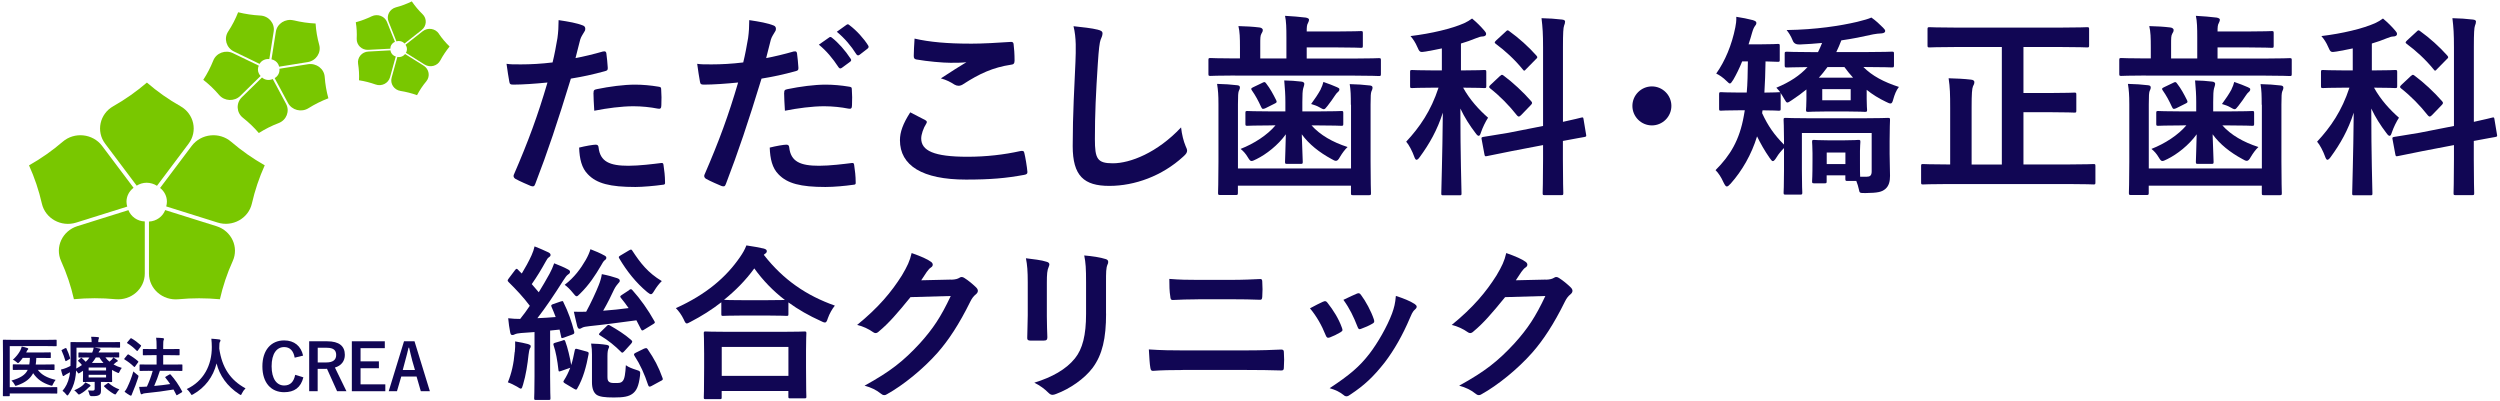
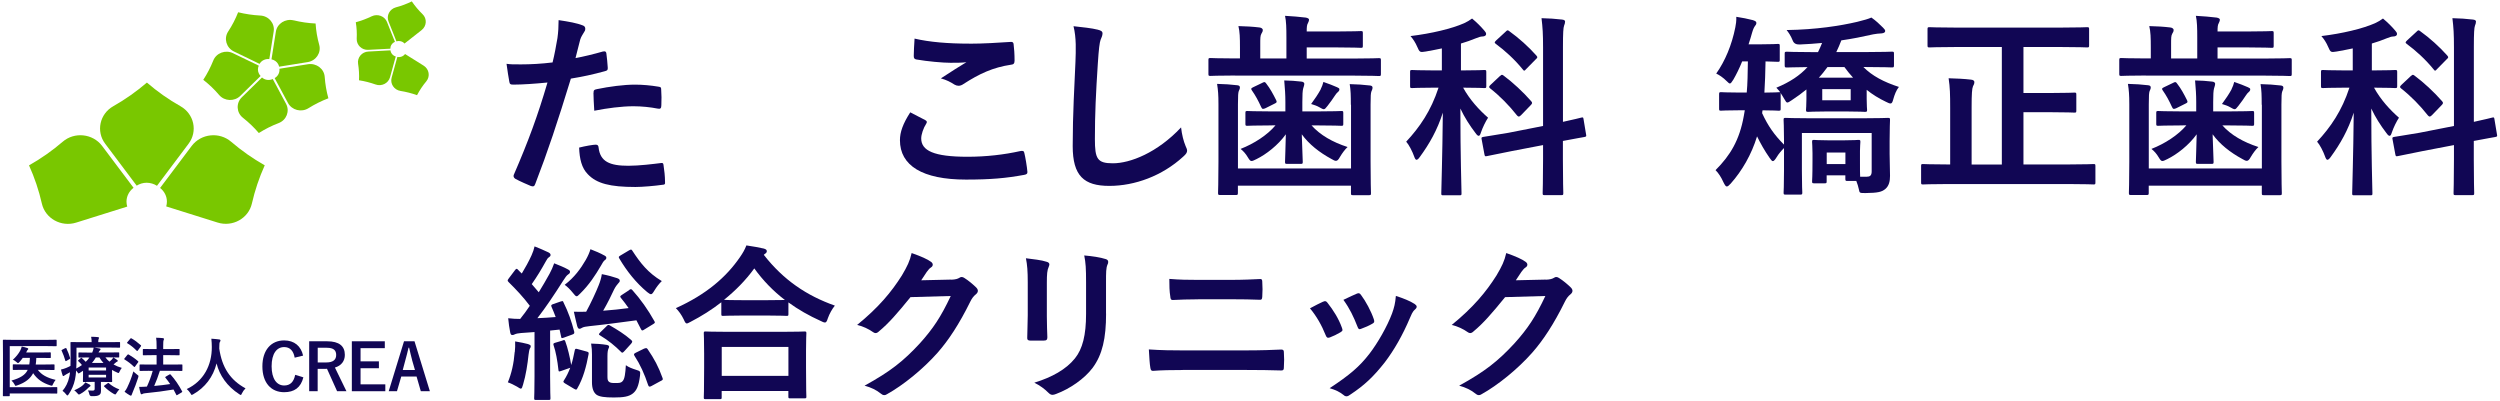
<svg xmlns="http://www.w3.org/2000/svg" id="_レイヤー_2" viewBox="0 0 436 70">
  <defs>
    <style>.cls-1{fill:none;}.cls-2{fill:#110654;}.cls-3{fill:#79c700;}</style>
  </defs>
  <g id="header">
    <g>
      <g>
        <g>
          <path class="cls-3" d="m23.3,32.76l-5.5-7.32c-1.62-2.15-4.82-2.49-6.88-.71-1.8,1.55-3.77,2.93-5.86,4.11.97,2.14,1.72,4.37,2.24,6.66.59,2.6,3.37,4.15,5.99,3.32l8.9-2.79c-.08-.27-.13-.56-.13-.85,0-.99.48-1.85,1.22-2.42Z" />
-           <path class="cls-3" d="m22.39,36.65l-8.9,2.79c-2.62.83-3.94,3.66-2.83,6.1.97,2.14,1.72,4.37,2.23,6.64,2.41-.22,4.83-.23,7.24,0,2.74.26,5.12-1.81,5.12-4.48v-9.08c-1.31-.04-2.42-.85-2.86-1.98Z" />
          <path class="cls-3" d="m27.38,32.4l5.51-7.34c1.62-2.15.97-5.19-1.42-6.54-2.09-1.18-4.05-2.56-5.85-4.12-1.81,1.55-3.77,2.94-5.86,4.12-2.38,1.34-3.04,4.39-1.42,6.54l5.5,7.32c.5-.32,1.1-.51,1.74-.51s1.28.2,1.79.53Z" />
-           <path class="cls-3" d="m25.98,38.63v9.08c0,2.66,2.38,4.74,5.13,4.48,2.41-.23,4.83-.22,7.24,0,.52-2.28,1.26-4.51,2.23-6.64,1.12-2.44-.2-5.28-2.82-6.1l-8.95-2.81c-.43,1.13-1.53,1.94-2.82,2Z" />
          <path class="cls-3" d="m40.32,24.73c-2.06-1.78-5.25-1.44-6.88.71l-5.52,7.34c.73.57,1.19,1.43,1.19,2.39,0,.29-.05.57-.12.83l8.95,2.81c2.62.83,5.4-.72,5.99-3.32.52-2.28,1.27-4.51,2.24-6.66-2.09-1.18-4.05-2.56-5.86-4.11Z" />
          <path class="cls-3" d="m45.13,11.45l-4.49-2.17c-1.32-.65-2.93-.04-3.45,1.29-.47,1.17-1.05,2.3-1.74,3.35,1.01.79,1.94,1.67,2.76,2.64.95,1.11,2.67,1.18,3.71.15l3.53-3.46c-.11-.11-.2-.23-.28-.38-.25-.47-.24-.99-.03-1.44Z" />
          <path class="cls-3" d="m45.7,13.51l-3.53,3.46c-1.04,1.02-.94,2.69.21,3.58,1.01.8,1.93,1.68,2.76,2.65,1.09-.69,2.24-1.27,3.45-1.73,1.38-.53,1.98-2.08,1.3-3.36l-2.32-4.33c-.64.3-1.38.18-1.87-.26Z" />
          <path class="cls-3" d="m46.97,10.3l.76-4.81c.23-1.41-.87-2.72-2.35-2.78-1.3-.07-2.59-.26-3.85-.57-.46,1.17-1.04,2.3-1.74,3.36-.79,1.21-.33,2.82.99,3.47l4.49,2.17c.16-.28.39-.51.7-.66.32-.16.66-.21.99-.18Z" />
          <path class="cls-3" d="m47.9,13.62l2.32,4.33c.68,1.27,2.35,1.7,3.59.91,1.09-.68,2.25-1.26,3.46-1.72-.34-1.21-.55-2.46-.64-3.71-.09-1.43-1.45-2.46-2.91-2.23l-4.99.79c.08.64-.23,1.29-.83,1.63Z" />
          <path class="cls-3" d="m51.2,3.55c-1.43-.35-2.87.57-3.09,1.98l-.76,4.82c.48.1.93.39,1.17.85.08.14.12.29.16.43l4.98-.8c1.46-.23,2.4-1.64,2.01-3.02-.34-1.21-.55-2.45-.63-3.71-1.3-.06-2.59-.25-3.85-.56Z" />
          <path class="cls-3" d="m68.88,7.31l-1.39-3.48c-.41-1.02-1.64-1.48-2.66-.99-.89.43-1.82.78-2.78,1.04.16.95.21,1.92.16,2.87-.05,1.1.89,2.01,2.02,1.94l3.85-.2c0-.12.01-.23.04-.35.11-.39.39-.69.75-.84Z" />
          <path class="cls-3" d="m68.1,8.78l-3.85.21c-1.14.05-1.97,1.05-1.8,2.13.15.95.21,1.91.16,2.88.98.15,1.95.4,2.88.73,1.06.39,2.24-.2,2.53-1.26l1-3.62c-.52-.15-.87-.59-.93-1.09Z" />
          <path class="cls-3" d="m70.54,7.6l3-2.36c.88-.7.96-1.98.16-2.76-.7-.68-1.34-1.44-1.88-2.24-.89.44-1.82.79-2.78,1.04-1.09.3-1.69,1.44-1.28,2.46l1.38,3.48c.24-.08.5-.09.76-.02.26.06.49.21.65.4Z" />
          <path class="cls-3" d="m69.3,9.93l-1,3.62c-.29,1.06.43,2.13,1.55,2.31.98.16,1.95.4,2.88.74.45-.86.99-1.67,1.62-2.42.71-.86.49-2.12-.45-2.72l-3.26-2.04c-.29.4-.82.61-1.34.51Z" />
-           <path class="cls-3" d="m76.54,5.87c-.63-.92-1.93-1.12-2.82-.42l-3,2.36c.22.3.32.69.21,1.08-.03.12-.08.22-.14.32l3.25,2.04c.96.6,2.24.27,2.75-.71.46-.86,1-1.66,1.62-2.43-.71-.68-1.34-1.43-1.88-2.23Z" />
        </g>
        <g>
          <path class="cls-2" d="m1.7,67.53h6.63c1.08,0,1.46-.02,1.54-.02.11,0,.12.01.12.12v.89c0,.11-.01.12-.12.12-.08,0-.46-.02-1.54-.02H1.7v.36c0,.11-.01.12-.13.12h-.95c-.11,0-.12-.01-.12-.12,0-.07.02-.83.02-2.38v-4.86c0-1.54-.02-2.3-.02-2.37,0-.11.01-.12.12-.12.07,0,.45.02,1.49.02h6.18c1.04,0,1.4-.02,1.47-.02.11,0,.12.01.12.12v.89c0,.11-.01.12-.12.12-.07,0-.43-.02-1.47-.02H1.7v7.18Zm2.19-3.03c-1.09,0-1.47.02-1.54.02-.11,0-.12-.01-.12-.12v-.75c0-.1.01-.11.12-.11.07,0,.45.02,1.54.02h1.22c.06-.34.09-.72.1-1.15h-1.24c-.18.27-.38.51-.58.73-.11.12-.18.18-.25.18s-.13-.06-.28-.19c-.18-.17-.38-.29-.61-.4.53-.48.97-1.02,1.27-1.57.13-.27.22-.49.27-.72.4.08.66.15.99.26.09.03.15.07.15.15,0,.07-.04.11-.1.16-.06.04-.11.13-.19.31-.02.06-.04.1-.08.15h2.76c1,0,1.35-.02,1.42-.02.11,0,.12.01.12.12v.74c0,.12-.01.13-.12.13-.07,0-.42-.02-1.42-.02h-.99c-.01.4-.04.79-.1,1.15h1.61c1.1,0,1.47-.02,1.54-.02.12,0,.13.01.13.11v.75c0,.11-.01.12-.13.12-.07,0-.44-.02-1.54-.02h-1.24c.62.83,1.57,1.38,3.1,1.74-.19.25-.34.48-.47.77-.07.18-.1.25-.2.25-.06,0-.13-.02-.26-.06-1.35-.42-2.3-1.09-2.99-2.13-.48.94-1.34,1.64-2.77,2.13-.13.04-.21.08-.27.08-.09,0-.12-.07-.21-.25-.12-.25-.31-.48-.53-.67,1.57-.45,2.41-.98,2.83-1.86h-.94Z" />
          <path class="cls-2" d="m18.39,62.33c.19.27.43.52.7.74.17-.13.3-.27.43-.39.12-.13.2-.24.26-.34.19.11.47.3.66.44.09.07.1.11.1.16,0,.06-.04.11-.11.13-.1.03-.18.1-.34.24l-.29.25c.42.24.89.44,1.44.6-.13.16-.27.38-.37.61-.09.2-.13.28-.21.28-.06,0-.13-.03-.27-.1-.3-.13-.6-.28-.85-.44v1.09c0,.57.02.84.02.91,0,.11-.01.12-.13.12-.07,0-.54-.02-1.47-.02h-.36v.48c0,.42.01.71.01,1.07,0,.43-.11.63-.38.76-.22.12-.52.18-1.22.17q-.35.01-.43-.34c-.04-.21-.13-.49-.24-.66.36.03.55.03.77.03.34,0,.4-.09.4-.33v-1.19h-.46c-.92,0-1.4.02-1.47.02-.11,0-.12-.01-.12-.12,0-.07.02-.39.02-1.03v-.81l-.58.38c-.09.06-.15.09-.19.09-.06,0-.09-.04-.16-.16-.1-.15-.19-.26-.27-.36-.04.58-.1,1.09-.2,1.56-.21.98-.58,1.83-1.12,2.61-.09.12-.15.19-.21.19-.06,0-.11-.06-.21-.19-.19-.25-.45-.49-.64-.62.56-.64.98-1.47,1.18-2.44.06-.25.1-.52.13-.8-.21.12-.43.24-.64.35-.17.09-.3.17-.35.22-.06.07-.1.09-.17.09s-.11-.03-.13-.12c-.1-.28-.2-.64-.29-1.01.36-.08.66-.19.9-.28.28-.11.53-.24.76-.36.01-.44.02-.92.02-1.48,0-1.72-.02-2.48-.02-2.55,0-.12.01-.13.12-.13.07,0,.46.02,1.55.02h2.02v-.08c0-.31-.03-.6-.09-.86.43,0,.8.02,1.2.06.11.01.18.06.18.12s-.03.12-.07.2c-.04.1-.06.24-.06.44v.12h2.16c1.09,0,1.46-.02,1.53-.02.11,0,.11.01.11.13v.73c0,.11,0,.12-.11.12-.07,0-.44-.02-1.53-.02h-2.85c.3.04.63.1.9.16.11.02.18.07.18.13,0,.08-.02.12-.1.2-.09.07-.16.18-.25.37h1.94c1.1,0,1.48-.02,1.55-.02.11,0,.12.01.12.12v.66c0,.1-.01.11-.12.11-.07,0-.45-.02-1.55-.02h-.72Zm-7.03-1.59c.15-.08.18-.07.22.03.27.57.45,1.01.64,1.64.03.11.02.15-.11.22l-.49.29c-.07.03-.11.06-.15.06s-.06-.02-.08-.09c-.17-.62-.36-1.09-.63-1.71-.06-.1-.06-.11.09-.19l.5-.26Zm4.3,6.35c.09.06.13.11.13.18s-.06.11-.15.17c-.08.04-.19.16-.25.21-.4.4-.89.79-1.36,1.04-.13.08-.2.11-.27.11-.08,0-.13-.07-.27-.22-.17-.2-.36-.38-.54-.51.59-.26,1.13-.56,1.49-.88.17-.15.34-.33.44-.51.27.13.57.28.76.39Zm-.31-4.75c-1.1,0-1.48.02-1.55.02-.11,0-.12-.01-.12-.11v-.66c0-.11.01-.12.12-.12.07,0,.45.02,1.55.02h.73c.13-.3.21-.55.26-.86h-3v1.92c0,.64-.01,1.21-.04,1.72.37-.2.71-.4.99-.61-.18-.24-.38-.44-.63-.67-.09-.09-.06-.12.04-.2l.38-.33c.06-.04.09-.06.11-.06.03,0,.07.01.1.06.22.19.46.42.66.64.26-.24.47-.48.65-.75h-.26Zm.11,1.76v.51h3.04v-.51h-3.04Zm3.04,1.26h-3.04v.47h3.04v-.47Zm-.46-2.07c-.27-.29-.51-.61-.7-.95h-.62c-.2.35-.42.65-.68.95h2Zm.7,3.56c.12-.08.15-.1.24-.02.51.45,1.11.82,1.84,1.08-.16.15-.34.38-.48.62-.11.18-.17.26-.25.26-.06,0-.13-.04-.27-.11-.61-.35-1.19-.8-1.64-1.26-.08-.08-.07-.13.06-.21l.51-.35Z" />
          <path class="cls-2" d="m22.22,61.89c.08-.1.12-.11.22-.06.55.33,1.12.7,1.63,1.16.04.03.06.07.06.1s-.01.07-.06.12l-.5.69c-.06.08-.09.11-.12.11s-.06-.02-.1-.06c-.48-.48-1.07-.92-1.62-1.25-.04-.03-.07-.06-.07-.09s.02-.07.07-.12l.49-.61Zm.01,5.59c.36-.74.71-1.62,1.03-2.71.16.16.4.38.65.56.18.12.24.18.24.28,0,.06-.02.13-.06.26-.28.9-.62,1.77-.95,2.54-.08.18-.15.34-.17.44-.02.09-.07.15-.13.15-.06,0-.11-.01-.2-.06-.28-.16-.58-.35-.92-.62.24-.3.36-.51.52-.84Zm.49-8.41c.09-.11.12-.11.21-.06.54.3,1.11.74,1.62,1.19.08.07.09.1-.01.24l-.5.69c-.08.11-.1.12-.2.04-.46-.48-1.11-1.01-1.62-1.3-.1-.06-.1-.08,0-.2l.5-.6Zm3.3,5.6c-1.1,0-1.49.02-1.56.02-.11,0-.12-.01-.12-.13v-.88c0-.11.01-.12.12-.12.07,0,.46.02,1.56.02h1.29v-1.64h-.78c-1.08,0-1.45.02-1.5.02-.11,0-.12-.01-.12-.12v-.86c0-.11.01-.12.12-.12.06,0,.43.02,1.5.02h.78v-.49c0-.67-.02-1.04-.08-1.49.43.01.82.03,1.19.07.11.01.18.07.18.13,0,.08-.02.13-.06.22-.06.13-.08.39-.08,1.03v.53h1.22c1.08,0,1.45-.02,1.52-.02.11,0,.12.01.12.12v.86c0,.11-.01.12-.12.12-.07,0-.44-.02-1.52-.02h-1.22v1.64h1.68c1.1,0,1.49-.02,1.56-.02.1,0,.11.01.11.12v.88c0,.12-.01.13-.11.13-.07,0-.46-.02-1.56-.02h-2.26c-.3.95-.64,1.84-.99,2.64.99-.09,1.88-.19,2.79-.33-.26-.38-.54-.75-.82-1.1-.08-.1-.07-.13.07-.21l.61-.36c.11-.07.15-.06.22.02.78.88,1.43,1.83,1.99,2.9.06.11.06.12-.08.21l-.7.42c-.07.04-.11.07-.15.07s-.06-.03-.08-.09c-.16-.3-.31-.61-.48-.91-1.66.28-3.13.47-4.95.65-.24.03-.35.06-.42.1s-.12.08-.2.08c-.09,0-.15-.07-.18-.18-.1-.36-.18-.71-.25-1.11.48,0,.83-.01,1.18-.04.06,0,.12,0,.18-.01.38-.83.73-1.72,1.01-2.74h-.63Z" />
          <path class="cls-2" d="m42.19,68.61c-.09.19-.12.27-.2.27-.06,0-.12-.04-.26-.13-2.14-1.38-3.45-3.3-3.96-5.37-.6,2.37-2.01,4.21-4.07,5.38-.12.07-.2.11-.26.11-.08,0-.12-.08-.22-.27-.19-.31-.42-.55-.65-.75,2.95-1.37,4.39-4.18,4.37-7.32-.01-.49-.02-.97-.08-1.46.44.02.98.08,1.38.13.15.02.21.09.21.18,0,.12-.06.19-.11.28-.07.11-.09.38-.09.74-.01.13-.01.27-.01.4.48,3.29,1.9,5.47,4.58,6.93-.26.25-.47.55-.63.88Z" />
          <path class="cls-2" d="m51.39,62.37c-.21-1.21-.84-1.84-1.83-1.84-1.29,0-2.19,1.12-2.19,3.35s.92,3.35,2.19,3.35c1.04,0,1.67-.6,1.92-1.86l1.43.44c-.46,1.8-1.58,2.59-3.36,2.59-2.26,0-3.79-1.63-3.79-4.5s1.54-4.53,3.79-4.53c1.79,0,2.95,1,3.31,2.65l-1.47.36Z" />
          <path class="cls-2" d="m57.05,59.52c2.12,0,3.09.85,3.09,2.37,0,1.08-.61,1.88-1.73,2.21l2.01,4.13h-1.63l-1.76-3.91c-.12,0-.25.01-.39.01h-1.24v3.9h-1.48v-8.71h3.13Zm-1.65,3.69h1.52c1.19,0,1.71-.49,1.71-1.3s-.44-1.26-1.64-1.26h-1.58v2.56Z" />
          <path class="cls-2" d="m67.11,60.72h-4.23v2.3h3.2v1.2h-3.2v2.81h4.32v1.2h-5.84v-8.71h5.75v1.2Z" />
          <path class="cls-2" d="m74.97,68.23h-1.58l-.74-2.56h-2.67l-.75,2.56h-1.44l2.67-8.71h1.83l2.68,8.71Zm-3.1-5.45c-.19-.69-.33-1.33-.52-2.15h-.1c-.19.83-.35,1.46-.54,2.13l-.47,1.77h2.13l-.51-1.76Z" />
        </g>
        <g>
          <path class="cls-2" d="m105.21,8.98c.37-.1.51.07.54.34.1.75.2,1.73.24,2.45.03.44-.07.54-.51.65-2.11.58-3.84.95-5.92,1.29-2.31,7.55-4.04,12.75-6.22,18.39-.17.48-.37.44-.75.34-.34-.14-2.01-.85-2.72-1.26-.27-.17-.37-.44-.27-.68,2.58-5.95,4.22-10.44,5.88-16.11-1.97.2-4.35.37-5.95.37-.51,0-.65-.1-.71-.54-.14-.71-.31-1.87-.48-3.09.71.1,1.12.1,2.52.1,1.7,0,3.54-.1,5.51-.34.34-1.36.61-2.86.85-4.25.14-1.02.2-2.04.2-3.13,1.8.27,3.2.51,4.28.95.27.1.37.34.37.54,0,.14,0,.31-.17.54-.27.48-.54.82-.71,1.36-.34,1.22-.58,2.38-.82,3.23,1.33-.24,3.16-.68,4.83-1.16Zm-1.33,16.25c.34,0,.48.14.51.48.27,2.48,1.94,3.2,5.2,3.2,1.9,0,4.35-.31,5.71-.48.27-.03.37.03.41.31.14.88.27,2.04.27,2.96.03.41,0,.51-.54.54-1.16.17-3.37.37-4.62.37-4.45,0-6.76-.61-8.29-2.21-1.09-1.09-1.46-2.69-1.53-4.66,1.05-.27,2.45-.51,2.89-.51Zm-.37-9.01c0-.48.1-.58.61-.68,2.14-.44,4.66-.78,6.63-.78,1.33,0,2.79.14,3.98.34.48.07.58.1.58.51.07.85.07,1.8.03,2.72,0,.58-.17.71-.65.61-1.19-.24-2.75-.41-4.22-.41-2.04,0-4.62.34-6.83.78-.07-1.19-.14-2.41-.14-3.09Z" />
-           <path class="cls-2" d="m138.46,8.98c.37-.1.51.07.54.34.1.75.2,1.73.24,2.45.03.44-.07.54-.51.65-2.11.58-3.84.95-5.92,1.29-2.31,7.55-4.05,12.75-6.22,18.39-.17.48-.37.44-.75.34-.34-.14-2.01-.85-2.72-1.26-.27-.17-.37-.44-.27-.68,2.58-5.95,4.22-10.44,5.88-16.11-1.97.2-4.35.37-5.95.37-.51,0-.65-.1-.71-.54-.14-.71-.31-1.87-.48-3.09.71.1,1.12.1,2.52.1,1.7,0,3.54-.1,5.51-.34.34-1.36.61-2.86.85-4.25.14-1.02.2-2.04.2-3.13,1.8.27,3.2.51,4.28.95.27.1.37.34.37.54,0,.14,0,.31-.17.54-.27.48-.54.82-.71,1.36-.34,1.22-.58,2.38-.82,3.23,1.33-.24,3.16-.68,4.83-1.16Zm-1.33,16.25c.34,0,.48.14.51.48.27,2.48,1.94,3.2,5.2,3.2,1.9,0,4.35-.31,5.71-.48.27-.03.37.03.41.31.14.88.27,2.04.27,2.96.03.41,0,.51-.54.54-1.16.17-3.2.37-4.73.37-4.35,0-6.66-.61-8.19-2.21-1.09-1.09-1.46-2.69-1.53-4.66,1.05-.27,2.45-.51,2.89-.51Zm-.37-9.01c0-.48.1-.58.61-.68,2.14-.44,4.66-.78,6.63-.78,1.33,0,2.79.14,3.98.34.48.07.58.1.58.51.07.85.07,1.8.03,2.72,0,.58-.17.71-.65.61-1.19-.24-2.75-.41-4.22-.41-2.04,0-4.62.34-6.83.78-.07-1.19-.14-2.41-.14-3.09Zm7.85-9.69c.17-.14.31-.1.51.07,1.05.82,2.28,2.18,3.23,3.64.14.2.14.37-.1.54l-1.43,1.05c-.24.17-.41.14-.58-.1-1.02-1.56-2.11-2.86-3.43-3.94l1.8-1.26Zm3.03-2.21c.2-.14.31-.1.51.07,1.26.95,2.48,2.31,3.23,3.5.14.2.17.41-.1.61l-1.36,1.05c-.27.2-.44.1-.58-.1-.92-1.46-2.01-2.75-3.4-3.91l1.7-1.22Z" />
          <path class="cls-2" d="m161.37,20.95c.31.17.34.34.17.61-.51.78-.88,1.9-.88,2.58,0,2.14,2.21,3.2,8.06,3.2,3.3,0,6.42-.37,9.21-.99.48-.1.65,0,.71.31.17.65.48,2.48.54,3.33.03.31-.17.44-.58.51-3.16.58-5.81.82-10.13.82-7.62,0-11.52-2.45-11.52-6.87,0-1.39.51-2.86,1.8-4.86.88.44,1.73.88,2.62,1.36Zm7.68-13.33c2.48,0,5.03-.17,7.21-.31.34-.03.48.1.51.37.1.78.17,1.73.17,2.89,0,.48-.17.68-.58.71-3.23.48-5.58,1.6-8.33,3.37-.27.2-.58.31-.85.31-.24,0-.48-.07-.71-.2-.68-.44-1.39-.82-2.38-1.09,1.77-1.16,3.26-2.11,4.45-2.82-.75.1-1.8.1-2.79.1-1.29,0-4.05-.24-5.95-.58-.31-.07-.44-.2-.44-.61,0-.82.07-1.8.14-3.03,2.58.61,5.85.88,9.55.88Z" />
          <path class="cls-2" d="m191.46,5.18c.58.14.82.31.82.65,0,.37-.2.78-.34,1.12-.17.48-.31,1.53-.48,4.15-.34,5.24-.51,8.7-.51,13.16,0,3.43.41,4.22,3.13,4.22,3.03,0,7.75-1.84,11.9-6.26.14,1.29.44,2.41.78,3.23.17.37.27.61.27.82,0,.31-.14.58-.68,1.05-3.67,3.37-8.46,5.1-12.88,5.1s-6.39-1.73-6.39-6.94c0-5.71.31-10.61.48-14.69.07-2.01.17-4.18-.34-6.22,1.56.17,3.2.34,4.25.61Z" />
          <path class="cls-2" d="m215.4,13.17c-3.03,0-4.08.07-4.28.07-.34,0-.37-.03-.37-.37v-2.38c0-.34.03-.37.37-.37.2,0,1.26.07,4.28.07h.85v-1.87c0-1.73-.03-2.79-.27-3.77,1.29.03,2.52.1,3.67.24.34.03.58.24.58.41,0,.27-.07.41-.24.68-.2.34-.2.78-.2,1.87v2.45h4.56v-3.6c0-1.73-.03-2.89-.24-3.84,1.26.07,2.52.17,3.64.31.34.07.54.2.54.34,0,.24-.07.37-.2.65-.17.27-.2.71-.2,1.43h5.2c2.92,0,4.05-.07,4.25-.07.31,0,.34.03.34.37v2.18c0,.34-.03.37-.34.37-.2,0-1.33-.07-4.25-.07h-5.2v1.94h8.29c3.03,0,4.08-.07,4.28-.07.34,0,.37.03.37.37v2.38c0,.34-.03.37-.37.37-.2,0-1.26-.07-4.28-.07h-20.77Zm20.19,5.1c0-1.7-.03-2.52-.2-3.6,1.26.03,2.41.1,3.54.24.31.03.44.17.44.37,0,.27-.1.44-.2.68-.1.31-.14.71-.14,2.28v9.89c0,3.57.07,5.37.07,5.54,0,.34-.03.37-.37.37h-2.75c-.34,0-.37-.03-.37-.37v-1.29h-19.72v1.22c0,.37-.03.41-.37.41h-2.72c-.34,0-.37-.03-.37-.41,0-.17.07-1.9.07-5.37v-10.03c0-1.67-.07-2.48-.24-3.57,1.29.03,2.41.1,3.54.24.31.03.44.17.44.37,0,.27-.1.41-.2.65-.1.31-.14.75-.14,2.31v11.18h19.72v-11.12Zm-13.77,3.6c-3.03,0-4.08.07-4.28.07-.31,0-.34-.03-.34-.37v-1.84c0-.34.03-.37.34-.37.2,0,1.26.07,4.28.07h2.35v-1.63c0-1.26-.07-2.28-.2-3.77,1.22.03,1.84.07,2.99.2.34.03.51.2.51.37,0,.31-.14.58-.2.85-.1.41-.14,1.05-.14,2.35v1.63h2.48c3.06,0,4.11-.07,4.32-.07.31,0,.34.03.34.37v1.84c0,.34-.03.37-.34.37-.2,0-1.26-.07-4.32-.07h-.88c1.53,1.7,3.67,2.92,6.29,3.77-.48.44-.95,1.09-1.33,1.73-.27.48-.44.68-.71.68-.17,0-.41-.1-.75-.31-2.14-1.16-3.94-2.58-5.2-4.32.07,2.38.17,4.32.17,4.79,0,.34-.03.37-.37.37h-2.35c-.34,0-.37-.03-.37-.37,0-.48.1-2.41.14-4.79-1.36,1.9-3.43,3.5-5.1,4.32-.41.2-.68.34-.88.34-.24,0-.37-.2-.65-.65-.34-.58-.78-1.09-1.26-1.46,2.35-.92,4.66-2.41,6.09-4.11h-.61Zm-1.63-7.45c.37-.17.44-.14.68.2.61.78,1.16,1.77,1.7,2.86.14.31.14.41-.31.61l-1.56.78c-.44.2-.58.17-.75-.2-.51-1.12-.99-2.01-1.63-2.92-.17-.27-.17-.34.24-.54l1.63-.78Zm10.13,1.16c.24-.48.37-.85.48-1.29,1.05.37,1.6.58,2.38.92.31.14.41.2.41.37,0,.2-.1.34-.27.48s-.34.34-.51.61c-.34.51-.75,1.12-1.29,1.8-.31.37-.44.58-.65.58-.17,0-.41-.14-.82-.37-.41-.24-.85-.37-1.39-.54.68-.92,1.22-1.73,1.67-2.55Z" />
          <path class="cls-2" d="m251.47,8.44c-.92.2-1.84.37-2.79.54-1.05.17-1.09.17-1.53-.85-.31-.71-.68-1.29-1.16-1.84,3.64-.44,7.21-1.29,9.35-2.24.58-.27.92-.48,1.39-.82.85.71,1.5,1.36,2.14,2.11.2.24.31.37.31.61s-.27.41-.61.41c-.37,0-.71.14-1.16.31-.82.34-1.7.65-2.62.92v4.69h.31c2.65,0,3.54-.07,3.74-.07.34,0,.37.03.37.37v2.41c0,.34-.03.37-.37.37-.2,0-1.09-.07-3.67-.07,1.16,2.11,2.79,3.88,4.35,5.24-.41.61-.95,1.7-1.26,2.62-.1.37-.24.54-.37.54-.17,0-.34-.17-.58-.51-.99-1.29-1.9-2.72-2.62-4.25,0,8.33.2,14.04.2,14.79,0,.31-.03.34-.37.34h-2.79c-.34,0-.37-.03-.37-.34,0-.71.2-6.46.27-14.07-.99,3.09-2.35,5.44-3.98,7.68-.24.34-.44.54-.61.54-.14,0-.27-.17-.41-.58-.31-.88-.92-2.07-1.39-2.58,2.35-2.52,4.32-5.37,5.64-9.42h-.85c-2.65,0-3.54.07-3.74.07-.34,0-.37-.03-.37-.37v-2.41c0-.34.03-.37.37-.37.2,0,1.09.07,3.74.07h1.43v-3.84Zm17.64,13.53v-13.67c0-2.41-.07-3.47-.27-5.13,1.26.03,2.41.1,3.57.24.37.03.54.17.54.34,0,.24-.07.48-.17.71-.14.37-.2,1.26-.2,3.77v13.02c2.07-.44,2.92-.68,3.23-.75.31-.07.31,0,.37.34l.44,2.65c.07.31,0,.34-.34.41-.31.07-1.26.2-3.71.68v3.16c0,3.81.07,5.71.07,5.92,0,.34-.03.37-.37.37h-2.89c-.31,0-.34-.03-.34-.37,0-.2.07-2.07.07-5.88v-2.48l-5.47,1.05-4.35.88c-.31.07-.34,0-.41-.34l-.48-2.58c-.07-.34-.03-.37.31-.44s1.39-.2,4.35-.71l6.05-1.19Zm-7.51-8.7c.31-.31.37-.27.65-.07,1.56,1.16,3.37,2.82,4.79,4.45.24.27.2.41-.1.71l-1.67,1.73c-.17.17-.31.24-.37.24-.1,0-.17-.03-.31-.17-1.39-1.77-3.03-3.43-4.69-4.73-.27-.24-.27-.31.07-.65l1.63-1.53Zm.99-7.75c.27-.27.34-.31.61-.1,1.7,1.22,3.4,2.75,4.73,4.25.1.14.17.2.17.31s-.07.2-.24.34l-1.67,1.7c-.34.37-.37.41-.61.1-1.43-1.77-3.16-3.33-4.69-4.45-.31-.24-.27-.31.07-.65l1.63-1.5Z" />
-           <path class="cls-2" d="m291.49,18.47c0,1.87-1.53,3.4-3.4,3.4s-3.4-1.53-3.4-3.4,1.53-3.4,3.4-3.4,3.4,1.53,3.4,3.4Z" />
          <path class="cls-2" d="m303.83,10.72c-.48,1.19-1.02,2.28-1.53,3.16-.31.48-.44.68-.61.68-.14,0-.27-.14-.51-.37-.71-.71-1.36-1.12-1.87-1.36,1.56-2.21,2.72-5,3.33-8.06.1-.44.2-1.19.17-1.84.95.14,2.11.37,2.89.58.41.14.61.24.61.48s-.1.37-.24.54c-.14.2-.31.48-.51,1.19-.17.61-.37,1.29-.61,2.01h2.04c2.18,0,2.86-.07,3.06-.07.31,0,.34.03.34.37v2.38c0,.34-.03.37-.34.37-.17,0-.71-.03-2.14-.07-.03,1.97-.1,3.81-.2,5.44,1.7,0,2.35-.07,2.52-.07h.24c-.24-.31-.44-.54-.68-.78,2.38-.99,4.11-2.14,5.44-3.6-2.45.03-3.4.07-3.57.07-.37,0-.41-.03-.41-.41v-1.97c0-.34.03-.37.41-.37.2,0,1.29.07,4.52.07h.88c.27-.51.48-1.05.71-1.6-1.29.14-2.58.2-3.91.27q-.92.03-1.19-.65c-.37-.92-.78-1.5-1.09-1.87,5.13-.07,9.42-.75,12.31-1.43,1.26-.31,1.94-.51,2.48-.75.78.54,1.43,1.16,2.04,1.77.24.24.37.41.37.58,0,.24-.24.37-.61.41-.48.03-1.05.07-1.5.17-1.8.41-3.64.78-5.54,1.05-.27.75-.58,1.39-.88,2.04h5.17c3.2,0,4.32-.07,4.52-.07.34,0,.37.03.37.37v1.97c0,.37-.03.41-.37.41-.2,0-1.33-.07-4.52-.07h-.44c1.5,1.53,3.57,2.62,6.19,3.47-.48.61-.75,1.33-.99,2.18-.14.51-.24.71-.48.71-.17,0-.41-.1-.82-.31-1.22-.58-2.31-1.26-3.33-2.07v1.6c0,1.22.07,1.67.07,1.87,0,.34-.03.37-.41.37-.2,0-.92-.07-3.2-.07h-3.43c-2.28,0-2.99.07-3.2.07-.37,0-.41-.03-.41-.37,0-.24.07-.65.07-1.84v-1.7c-.78.65-1.63,1.26-2.55,1.87-.41.27-.61.41-.78.41s-.27-.17-.48-.54c-.27-.44-.48-.82-.71-1.16.03.07.03.17.03.31v2.45c0,.34-.03.37-.37.37-.17,0-.85-.07-2.79-.07-.03.17-.07.34-.07.51,1.02,2.21,2.14,3.81,3.81,5.47v-.92c0-2.18-.07-3.13-.07-3.37,0-.34.03-.37.37-.37.24,0,1.36.07,4.52.07h8.74c3.2,0,4.32-.07,4.56-.07.34,0,.37.03.37.37,0,.24-.07,1.36-.07,3.67v2.24c0,1.36.07,2.48.07,3.84,0,.92-.17,1.73-.82,2.28-.61.51-1.26.68-3.43.71-1.09,0-1.05,0-1.19-.68-.1-.44-.24-.95-.44-1.43h-1.5c-.37,0-.41-.03-.41-.37v-.61h-3.26v1.02c0,.34-.03.37-.37.37h-1.8c-.34,0-.37-.03-.37-.37,0-.2.07-.71.07-3.54v-1.39c0-1.09-.07-1.67-.07-1.9,0-.34.03-.37.37-.37.2,0,.68.07,2.41.07h2.86c1.73,0,2.21-.07,2.41-.07.34,0,.37.03.37.37,0,.2-.07.75-.07,1.53v1.53c0,1.8,0,2.58.03,2.99h1.16c.54,0,.85-.2.85-.92v-6.7h-12.17v6.63c0,2.58.07,3.57.07,3.74,0,.34-.03.37-.41.37h-2.48c-.34,0-.37-.03-.37-.37,0-.2.07-1.09.07-3.74v-4.01c-.44.44-.95,1.02-1.29,1.6-.27.44-.48.68-.65.68s-.31-.2-.58-.58c-.88-1.26-1.56-2.48-2.18-3.74-.95,3.13-2.62,6.02-4.59,8.23-.31.34-.51.51-.68.51-.2,0-.34-.24-.58-.71-.41-.92-.88-1.63-1.39-2.14,2.58-2.58,4.18-5.24,4.93-9.45l.17-.99h-.88c-2.35,0-3.06.07-3.26.07-.31,0-.34-.03-.34-.37v-2.45c0-.37.03-.41.34-.41.2,0,.92.07,3.26.07h1.22c.14-1.5.17-3.3.2-5.44h-1.02Zm19.34,2.82c-.54-.58-1.02-1.19-1.5-1.84h-2.96c-.48.65-.95,1.26-1.5,1.84h5.95Zm-.41,2.01h-4.96v1.94h4.96v-1.94Zm-4.18,11.05v2.01h3.26v-2.01h-3.26Z" />
          <path class="cls-2" d="m341.02,8.2c-3.16,0-4.28.07-4.49.07-.34,0-.37-.03-.37-.37v-2.79c0-.34.03-.37.37-.37.2,0,1.33.07,4.49.07h18.46c3.16,0,4.28-.07,4.49-.07.34,0,.37.03.37.37v2.79c0,.34-.03.37-.37.37-.2,0-1.33-.07-4.49-.07h-6.59v8.02h4.73c2.92,0,3.94-.07,4.15-.07.31,0,.34.03.34.37v2.75c0,.34-.03.37-.34.37-.2,0-1.22-.07-4.15-.07h-4.73v9.11h7.96c3.03,0,4.04-.07,4.25-.07.31,0,.34.03.34.37v2.82c0,.34-.03.37-.34.37-.2,0-1.22-.07-4.25-.07h-21.25c-2.99,0-4.01.07-4.22.07-.31,0-.34-.03-.34-.37v-2.82c0-.34.03-.37.34-.37.2,0,1.22.07,4.22.07h.51v-9.86c0-2.35-.03-3.57-.27-5.17,1.29.03,2.72.1,3.91.24.37.03.58.2.58.41,0,.31-.1.48-.24.75-.17.41-.24,1.26-.24,3.71v9.93h5.27V8.2h-8.09Z" />
          <path class="cls-2" d="m374.25,13.17c-3.03,0-4.08.07-4.28.07-.34,0-.37-.03-.37-.37v-2.38c0-.34.03-.37.37-.37.2,0,1.26.07,4.28.07h.85v-1.87c0-1.73-.03-2.79-.27-3.77,1.29.03,2.52.1,3.67.24.34.03.58.24.58.41,0,.27-.07.41-.24.68-.2.34-.2.78-.2,1.87v2.45h4.56v-3.6c0-1.73-.03-2.89-.24-3.84,1.26.07,2.52.17,3.64.31.34.07.54.2.54.34,0,.24-.07.37-.2.65-.17.27-.2.71-.2,1.43h5.2c2.92,0,4.05-.07,4.25-.07.31,0,.34.03.34.37v2.18c0,.34-.03.37-.34.37-.2,0-1.33-.07-4.25-.07h-5.2v1.94h8.29c3.03,0,4.08-.07,4.28-.07.34,0,.37.03.37.37v2.38c0,.34-.03.37-.37.37-.2,0-1.26-.07-4.28-.07h-20.77Zm20.19,5.1c0-1.7-.03-2.52-.2-3.6,1.26.03,2.41.1,3.54.24.31.03.44.17.44.37,0,.27-.1.44-.2.68-.1.31-.14.71-.14,2.28v9.89c0,3.57.07,5.37.07,5.54,0,.34-.03.37-.37.37h-2.75c-.34,0-.37-.03-.37-.37v-1.29h-19.72v1.22c0,.37-.03.41-.37.41h-2.72c-.34,0-.37-.03-.37-.41,0-.17.07-1.9.07-5.37v-10.03c0-1.67-.07-2.48-.24-3.57,1.29.03,2.41.1,3.54.24.31.03.44.17.44.37,0,.27-.1.41-.2.65-.1.31-.14.75-.14,2.31v11.18h19.72v-11.12Zm-13.77,3.6c-3.03,0-4.08.07-4.28.07-.31,0-.34-.03-.34-.37v-1.84c0-.34.03-.37.34-.37.2,0,1.26.07,4.28.07h2.35v-1.63c0-1.26-.07-2.28-.2-3.77,1.22.03,1.84.07,2.99.2.34.03.51.2.51.37,0,.31-.14.58-.2.85-.1.41-.14,1.05-.14,2.35v1.63h2.48c3.06,0,4.11-.07,4.32-.07.31,0,.34.03.34.37v1.84c0,.34-.03.37-.34.37-.2,0-1.26-.07-4.32-.07h-.88c1.53,1.7,3.67,2.92,6.29,3.77-.48.44-.95,1.09-1.33,1.73-.27.48-.44.68-.71.68-.17,0-.41-.1-.75-.31-2.14-1.16-3.94-2.58-5.2-4.32.07,2.38.17,4.32.17,4.79,0,.34-.03.37-.37.37h-2.35c-.34,0-.37-.03-.37-.37,0-.48.1-2.41.14-4.79-1.36,1.9-3.43,3.5-5.1,4.32-.41.2-.68.34-.88.34-.24,0-.37-.2-.65-.65-.34-.58-.78-1.09-1.26-1.46,2.35-.92,4.66-2.41,6.09-4.11h-.61Zm-1.63-7.45c.37-.17.44-.14.68.2.61.78,1.16,1.77,1.7,2.86.14.31.14.41-.31.61l-1.56.78c-.44.2-.58.17-.75-.2-.51-1.12-.99-2.01-1.63-2.92-.17-.27-.17-.34.24-.54l1.63-.78Zm10.13,1.16c.24-.48.37-.85.48-1.29,1.05.37,1.6.58,2.38.92.31.14.41.2.41.37,0,.2-.1.34-.27.48s-.34.34-.51.61c-.34.51-.75,1.12-1.29,1.8-.31.37-.44.58-.65.58-.17,0-.41-.14-.82-.37-.41-.24-.85-.37-1.39-.54.68-.92,1.22-1.73,1.67-2.55Z" />
          <path class="cls-2" d="m410.33,8.44c-.92.2-1.84.37-2.79.54-1.05.17-1.09.17-1.53-.85-.31-.71-.68-1.29-1.16-1.84,3.64-.44,7.21-1.29,9.35-2.24.58-.27.92-.48,1.39-.82.85.71,1.5,1.36,2.14,2.11.2.24.31.37.31.61s-.27.41-.61.41c-.37,0-.71.14-1.16.31-.82.34-1.7.65-2.62.92v4.69h.31c2.65,0,3.54-.07,3.74-.07.34,0,.37.03.37.37v2.41c0,.34-.03.37-.37.37-.2,0-1.09-.07-3.67-.07,1.16,2.11,2.79,3.88,4.35,5.24-.41.61-.95,1.7-1.26,2.62-.1.37-.24.54-.37.54-.17,0-.34-.17-.58-.51-.99-1.29-1.9-2.72-2.62-4.25,0,8.33.2,14.04.2,14.79,0,.31-.03.34-.37.34h-2.79c-.34,0-.37-.03-.37-.34,0-.71.2-6.46.27-14.07-.99,3.09-2.35,5.44-3.98,7.68-.24.34-.44.54-.61.54-.14,0-.27-.17-.41-.58-.31-.88-.92-2.07-1.39-2.58,2.35-2.52,4.32-5.37,5.64-9.42h-.85c-2.65,0-3.54.07-3.74.07-.34,0-.37-.03-.37-.37v-2.41c0-.34.03-.37.37-.37.2,0,1.09.07,3.74.07h1.43v-3.84Zm17.64,13.53v-13.67c0-2.41-.07-3.47-.27-5.13,1.26.03,2.41.1,3.57.24.37.03.54.17.54.34,0,.24-.07.48-.17.71-.14.37-.2,1.26-.2,3.77v13.02c2.07-.44,2.92-.68,3.23-.75s.31,0,.37.34l.44,2.65c.07.31,0,.34-.34.41-.31.07-1.26.2-3.71.68v3.16c0,3.81.07,5.71.07,5.92,0,.34-.03.37-.37.37h-2.89c-.31,0-.34-.03-.34-.37,0-.2.07-2.07.07-5.88v-2.48l-5.47,1.05-4.35.88c-.31.07-.34,0-.41-.34l-.48-2.58c-.07-.34-.03-.37.31-.44s1.39-.2,4.35-.71l6.05-1.19Zm-7.51-8.7c.31-.31.37-.27.65-.07,1.56,1.16,3.37,2.82,4.79,4.45.24.27.2.41-.1.71l-1.67,1.73c-.17.17-.31.24-.37.24-.1,0-.17-.03-.31-.17-1.39-1.77-3.03-3.43-4.69-4.73-.27-.24-.27-.31.07-.65l1.63-1.53Zm.99-7.75c.27-.27.34-.31.61-.1,1.7,1.22,3.4,2.75,4.73,4.25.1.14.17.2.17.31s-.07.2-.24.34l-1.67,1.7c-.34.37-.37.41-.61.1-1.43-1.77-3.16-3.33-4.69-4.45-.31-.24-.27-.31.07-.65l1.63-1.5Z" />
          <path class="cls-2" d="m97.82,52.58c.32-.12.35-.12.46.17.84,1.68,1.39,3.28,1.86,5.08.06.29,0,.41-.35.52l-1.42.52c-.41.15-.46.15-.52-.2l-.26-1.19-1.65.17v7.98c0,2.67.06,3.65.06,3.8,0,.29-.03.32-.32.32h-2.2c-.29,0-.32-.03-.32-.32,0-.17.06-1.13.06-3.8v-7.72l-2.35.17c-.49.03-.87.12-1.1.23-.17.09-.26.12-.44.12-.2,0-.29-.17-.35-.46-.15-.73-.26-1.54-.35-2.47.78.09,1.39.12,2.09.12.61-.75,1.16-1.51,1.68-2.29-1.1-1.48-2.38-2.84-3.71-4.15-.12-.12-.15-.2-.15-.26,0-.12.09-.2.2-.38l1.07-1.42c.23-.29.32-.32.52-.09.23.23.43.46.67.67.58-.96,1.22-2.09,1.71-3.19.26-.58.38-.96.52-1.54.84.32,1.68.7,2.41,1.04.29.15.38.29.38.46s-.12.29-.26.38c-.23.15-.35.32-.55.7-.84,1.51-1.54,2.67-2.47,4l1.22,1.42c.67-1.07,1.28-2.15,1.88-3.22.32-.61.58-1.16.81-1.83.78.32,1.71.67,2.41,1.07.26.15.35.23.35.41,0,.2-.09.32-.32.46-.29.2-.46.46-.9,1.13-1.54,2.44-3.07,4.7-4.47,6.5,1.04-.03,2.12-.12,3.19-.2-.23-.61-.46-1.19-.72-1.77-.12-.26-.06-.38.29-.49l1.33-.46Zm-8.04,8.82c.06-.64.09-1.16.06-1.86.87.15,1.74.32,2.23.46.35.12.49.23.49.35,0,.17-.03.29-.15.44-.09.15-.17.58-.23,1.07-.17,1.62-.46,3.57-.96,5.22-.14.46-.2.7-.38.7-.14,0-.35-.15-.67-.35-.38-.23-1.22-.64-1.6-.75.64-1.54,1.04-3.31,1.19-5.28Zm8.33-2.03c.35-.12.38-.09.49.2.38.99.81,2.81,1.02,4.09.26-.81.43-1.65.61-2.52.06-.32.15-.38.52-.26l1.6.44c.32.09.35.17.29.49-.38,2.06-.93,4.18-1.97,5.95-.12.26-.23.23-.58.03l-1.51-.9c-.38-.23-.38-.32-.23-.55.46-.7.81-1.45,1.1-2.2l-1.57.55c-.41.15-.46.12-.49-.2-.17-1.57-.46-3.19-.84-4.26-.09-.29-.06-.35.29-.46l1.28-.38Zm7.31-14.82c.26.17.32.23.32.38,0,.17-.03.29-.26.44-.23.17-.41.49-.67.96-.99,1.68-2.06,3.34-3.66,4.9-.29.29-.44.44-.58.44-.17,0-.35-.2-.67-.61-.44-.55-.99-1.1-1.42-1.39,1.68-1.28,2.81-2.84,3.68-4.35.38-.67.67-1.33.81-1.86.78.29,1.8.73,2.44,1.1Zm4.29,6.03c.15-.09.23-.15.32-.15s.15.06.26.17c1.39,1.54,2.73,3.42,3.83,5.4.15.26.12.32-.2.52l-1.57.96c-.14.09-.23.15-.32.15-.12,0-.17-.09-.26-.26l-.78-1.51c-2.87.38-5.54.75-8.18,1.02-.64.06-1.04.15-1.25.26s-.32.2-.52.2c-.17,0-.29-.17-.38-.49-.17-.73-.41-1.65-.58-2.49.78.03,1.45.03,2.15,0,.78-1.42,1.74-3.48,2.18-4.61.26-.64.46-1.31.55-1.94,1.04.2,1.97.46,2.67.7.32.12.46.23.46.46,0,.17-.09.26-.26.44-.17.17-.52.64-.73,1.07-.38.84-1.19,2.49-1.91,3.71,1.57-.12,2.96-.26,4.44-.46-.43-.64-.9-1.22-1.36-1.8-.17-.23-.12-.29.17-.49l1.28-.84Zm-6.47,11.23c0-.64-.03-1.13-.15-1.89.67,0,1.94.09,2.73.23.29.06.41.17.41.29,0,.17-.06.23-.12.38-.09.2-.17.55-.17,1.28v3.51c0,.52.03.81.29.99.23.17.49.2,1.04.2s1.02.03,1.33-.35c.35-.38.46-1.31.55-2.76.46.35,1.16.61,1.8.81.72.23.75.23.67,1.02-.23,1.89-.64,2.61-1.25,3.1-.7.55-1.62.7-3.31.7-1.57,0-2.52-.12-3.04-.49-.52-.41-.78-1.1-.78-2.2v-4.82Zm2.55-4.93c.26-.26.32-.26.58-.12,1.28.73,2.58,1.54,3.66,2.49.15.12.23.23.23.35,0,.09-.09.2-.2.35l-1.16,1.28c-.32.35-.41.35-.61.12-1.02-1.02-2.21-2-3.57-2.81-.14-.09-.26-.15-.26-.23s.06-.17.2-.32l1.13-1.1Zm3.95-13.23c.32-.2.41-.15.55.09,1.39,2.12,2.7,3.83,5.13,5.28-.44.41-.93,1.04-1.31,1.68-.26.44-.41.61-.58.61-.14,0-.35-.12-.67-.38-1.94-1.62-3.54-3.63-4.84-5.83-.17-.26-.15-.35.2-.55l1.51-.9Zm2.64,17.14c.32-.12.41-.12.58.12,1.13,1.65,1.89,3.05,2.58,4.99.12.29.06.38-.32.55l-1.6.87c-.32.17-.46.17-.58-.15-.64-1.94-1.39-3.6-2.38-5.11-.17-.26-.12-.38.23-.55l1.48-.73Z" />
          <path class="cls-2" d="m125.82,52.7c-1.68,1.31-3.48,2.44-5.37,3.42-.35.17-.52.29-.67.29-.2,0-.32-.2-.55-.73-.38-.78-.84-1.42-1.36-1.94,5.34-2.41,8.79-5.42,11.17-8.88.52-.75.84-1.31,1.13-2.06,1.13.17,2.2.35,3.04.55.35.12.52.2.52.46,0,.15-.06.29-.29.44-.09.06-.17.12-.23.2,3.45,4.41,7.48,7.11,12.39,8.85-.49.61-.93,1.39-1.22,2.2-.17.55-.29.75-.52.75-.15,0-.38-.09-.7-.26-2.06-.93-3.95-2-5.66-3.25v2.03c0,.29-.03.32-.32.32-.17,0-.96-.06-3.28-.06h-4.5c-2.32,0-3.07.06-3.28.06-.29,0-.32-.03-.32-.32v-2.09Zm-2.76,16.91c-.29,0-.32-.03-.32-.32,0-.17.06-.96.06-5.16v-2.49c0-2.49-.06-3.34-.06-3.51,0-.29.03-.32.32-.32.17,0,1.19.06,3.97.06h9.28c2.78,0,3.8-.06,3.97-.06.32,0,.35.03.35.32,0,.17-.06,1.02-.06,3.07v2.84c0,4.18.06,4.96.06,5.11,0,.29-.03.32-.35.32h-2.47c-.29,0-.32-.03-.32-.32v-.96h-11.63v1.1c0,.29-.03.32-.35.32h-2.47Zm2.81-4.06h11.63v-5.05h-11.63v5.05Zm8.03-13.2c1.71,0,2.58-.03,2.99-.03-2.09-1.6-3.86-3.45-5.34-5.51-1.51,2.09-3.31,3.89-5.28,5.48.35.03,1.16.06,3.13.06h4.5Z" />
          <path class="cls-2" d="m165.9,48.78c.75-.03,1.13-.15,1.45-.35.12-.09.23-.12.38-.12s.29.06.46.17c.73.46,1.39,1.02,1.97,1.57.26.23.38.46.38.67,0,.23-.14.44-.35.61-.41.32-.7.73-.96,1.25-1.94,3.94-3.8,6.76-5.74,8.96-2.49,2.81-5.95,5.63-8.82,7.22-.17.12-.32.15-.46.15-.23,0-.43-.12-.67-.32-.72-.58-1.62-1.02-2.76-1.33,4.53-2.49,6.82-4.32,9.66-7.4,2.29-2.55,3.62-4.53,5.37-8.24l-7.02.2c-2.38,2.93-3.83,4.58-5.48,5.95-.2.2-.41.32-.61.32-.15,0-.29-.06-.44-.17-.72-.52-1.8-1.04-2.78-1.25,3.77-3.07,6-5.77,7.8-8.62.96-1.62,1.39-2.52,1.71-3.92,1.65.58,2.76,1.07,3.39,1.54.2.15.29.32.29.49s-.09.35-.32.49c-.29.17-.49.49-.73.78-.32.49-.61.93-.96,1.45l5.22-.12Z" />
          <path class="cls-2" d="m179.24,49.28c0-2-.09-3.1-.32-4.24,1.22.15,2.76.32,3.6.61.35.09.49.26.49.46,0,.15-.06.29-.12.44-.26.55-.32,1.28-.32,2.76v5.86c0,1.51.06,2.64.09,3.65,0,.44-.17.58-.64.58h-2.32c-.41,0-.58-.15-.55-.49,0-1.02.09-2.7.09-3.94v-5.69Zm13.66,5.42c0,4.29-.64,7.16-2.35,9.46-1.42,1.89-3.95,3.65-6.38,4.55-.23.09-.43.15-.61.15-.23,0-.44-.09-.7-.35-.7-.7-1.45-1.25-2.47-1.77,3.1-.96,5.54-2.32,7.08-4.24,1.33-1.65,1.94-4.06,1.94-7.74v-5.48c0-2.49-.06-3.42-.32-4.73,1.39.12,2.78.32,3.77.64.29.09.41.26.41.49,0,.15-.03.32-.12.46-.26.61-.26,1.36-.26,3.16v5.4Z" />
          <path class="cls-2" d="m206.28,64.53c-1.88,0-3.8.03-5.22.15-.29,0-.38-.17-.44-.55-.12-.67-.17-1.65-.26-3.19,2.09.15,4.18.17,6,.17h10.56c3.22,0,5.19-.09,6.53-.15.38,0,.46.15.46.52.06.81.06,1.71,0,2.52,0,.44-.06.61-.44.61-1.39-.06-4.38-.09-6.35-.09h-10.85Zm2.67-12.33c-1.83,0-3.1.06-4.44.12-.29,0-.38-.17-.41-.61-.15-.9-.17-1.89-.17-3.07,1.83.15,3.19.17,4.93.17h5.74c2.23,0,3.97-.09,5.22-.15.23,0,.32.15.32.49.06.84.06,1.74,0,2.58-.03.41-.09.55-.38.55-1.36-.06-3.22-.09-5.08-.09h-5.74Z" />
          <path class="cls-2" d="m230.77,52.61c.32-.15.52-.12.75.2,1.01,1.28,1.94,2.76,2.49,4.29.06.2.12.32.12.44,0,.17-.12.26-.35.41-.7.41-1.19.64-1.86.9-.41.15-.58,0-.73-.41-.67-1.68-1.57-3.28-2.73-4.67.99-.55,1.68-.87,2.29-1.16Zm15.92.38c.23.17.38.32.38.49s-.09.32-.32.52c-.44.38-.64.96-.87,1.48-1.25,2.96-2.76,5.6-4.38,7.72-1.92,2.44-3.51,3.97-5.98,5.6-.23.17-.46.32-.7.32-.15,0-.32-.06-.46-.2-.73-.58-1.39-.9-2.47-1.22,3.48-2.29,5.22-3.77,6.96-6.03,1.45-1.89,3.07-4.73,3.92-6.99.38-1.07.55-1.71.67-3.07,1.22.38,2.52.9,3.25,1.39Zm-10.07-1.77c.32-.15.52-.12.75.23.78,1.02,1.77,2.84,2.23,4.24.14.44.09.58-.29.78-.55.32-1.19.61-2,.9-.32.12-.43-.03-.58-.44-.67-1.71-1.33-3.1-2.44-4.64,1.16-.55,1.83-.87,2.32-1.07Z" />
          <path class="cls-2" d="m269.6,48.78c.75-.03,1.13-.15,1.45-.35.12-.09.23-.12.38-.12s.29.06.46.17c.73.46,1.39,1.02,1.97,1.57.26.23.38.46.38.67,0,.23-.14.44-.35.61-.41.32-.7.73-.96,1.25-1.94,3.94-3.8,6.76-5.74,8.96-2.49,2.81-5.95,5.63-8.82,7.22-.17.12-.32.15-.46.15-.23,0-.43-.12-.67-.32-.72-.58-1.62-1.02-2.76-1.33,4.53-2.49,6.82-4.32,9.66-7.4,2.29-2.55,3.62-4.53,5.37-8.24l-7.02.2c-2.38,2.93-3.83,4.58-5.48,5.95-.2.2-.41.32-.61.32-.15,0-.29-.06-.44-.17-.72-.52-1.8-1.04-2.78-1.25,3.77-3.07,6-5.77,7.8-8.62.96-1.62,1.39-2.52,1.71-3.92,1.65.58,2.76,1.07,3.39,1.54.2.15.29.32.29.49s-.09.35-.32.49c-.29.17-.49.49-.73.78-.32.49-.61.93-.96,1.45l5.22-.12Z" />
        </g>
      </g>
      <rect class="cls-1" width="436" height="70" />
    </g>
  </g>
</svg>